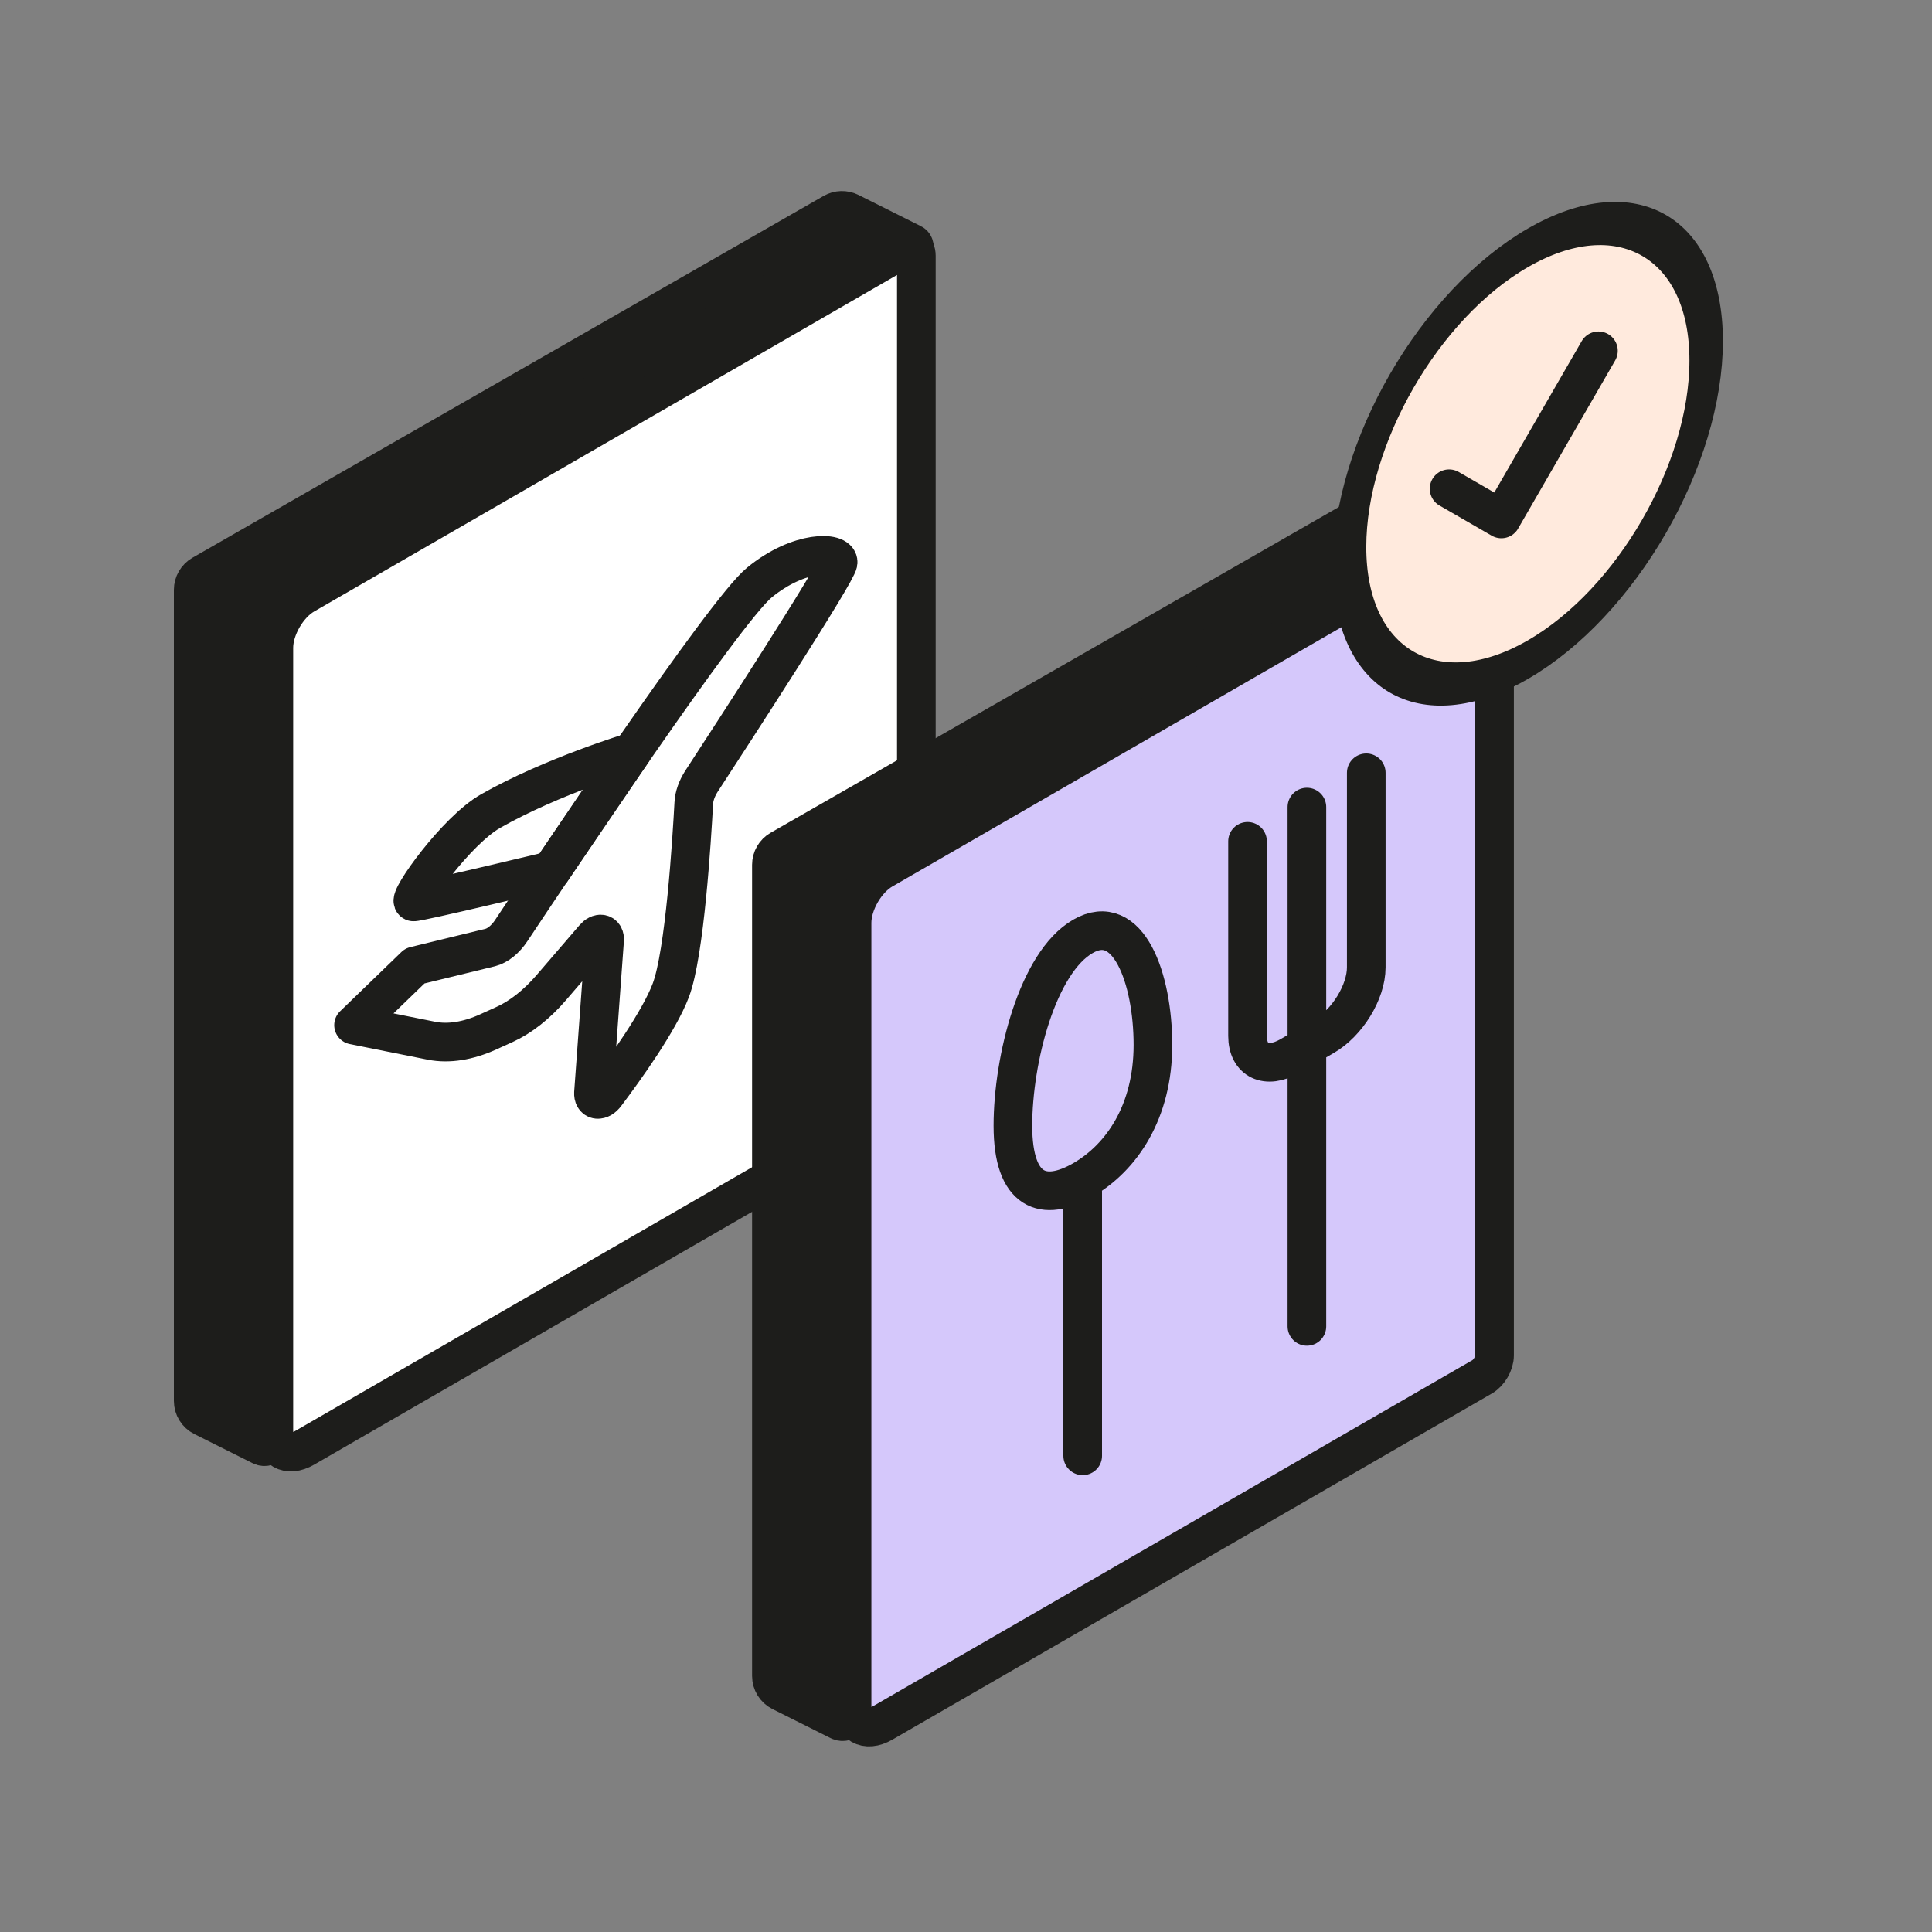
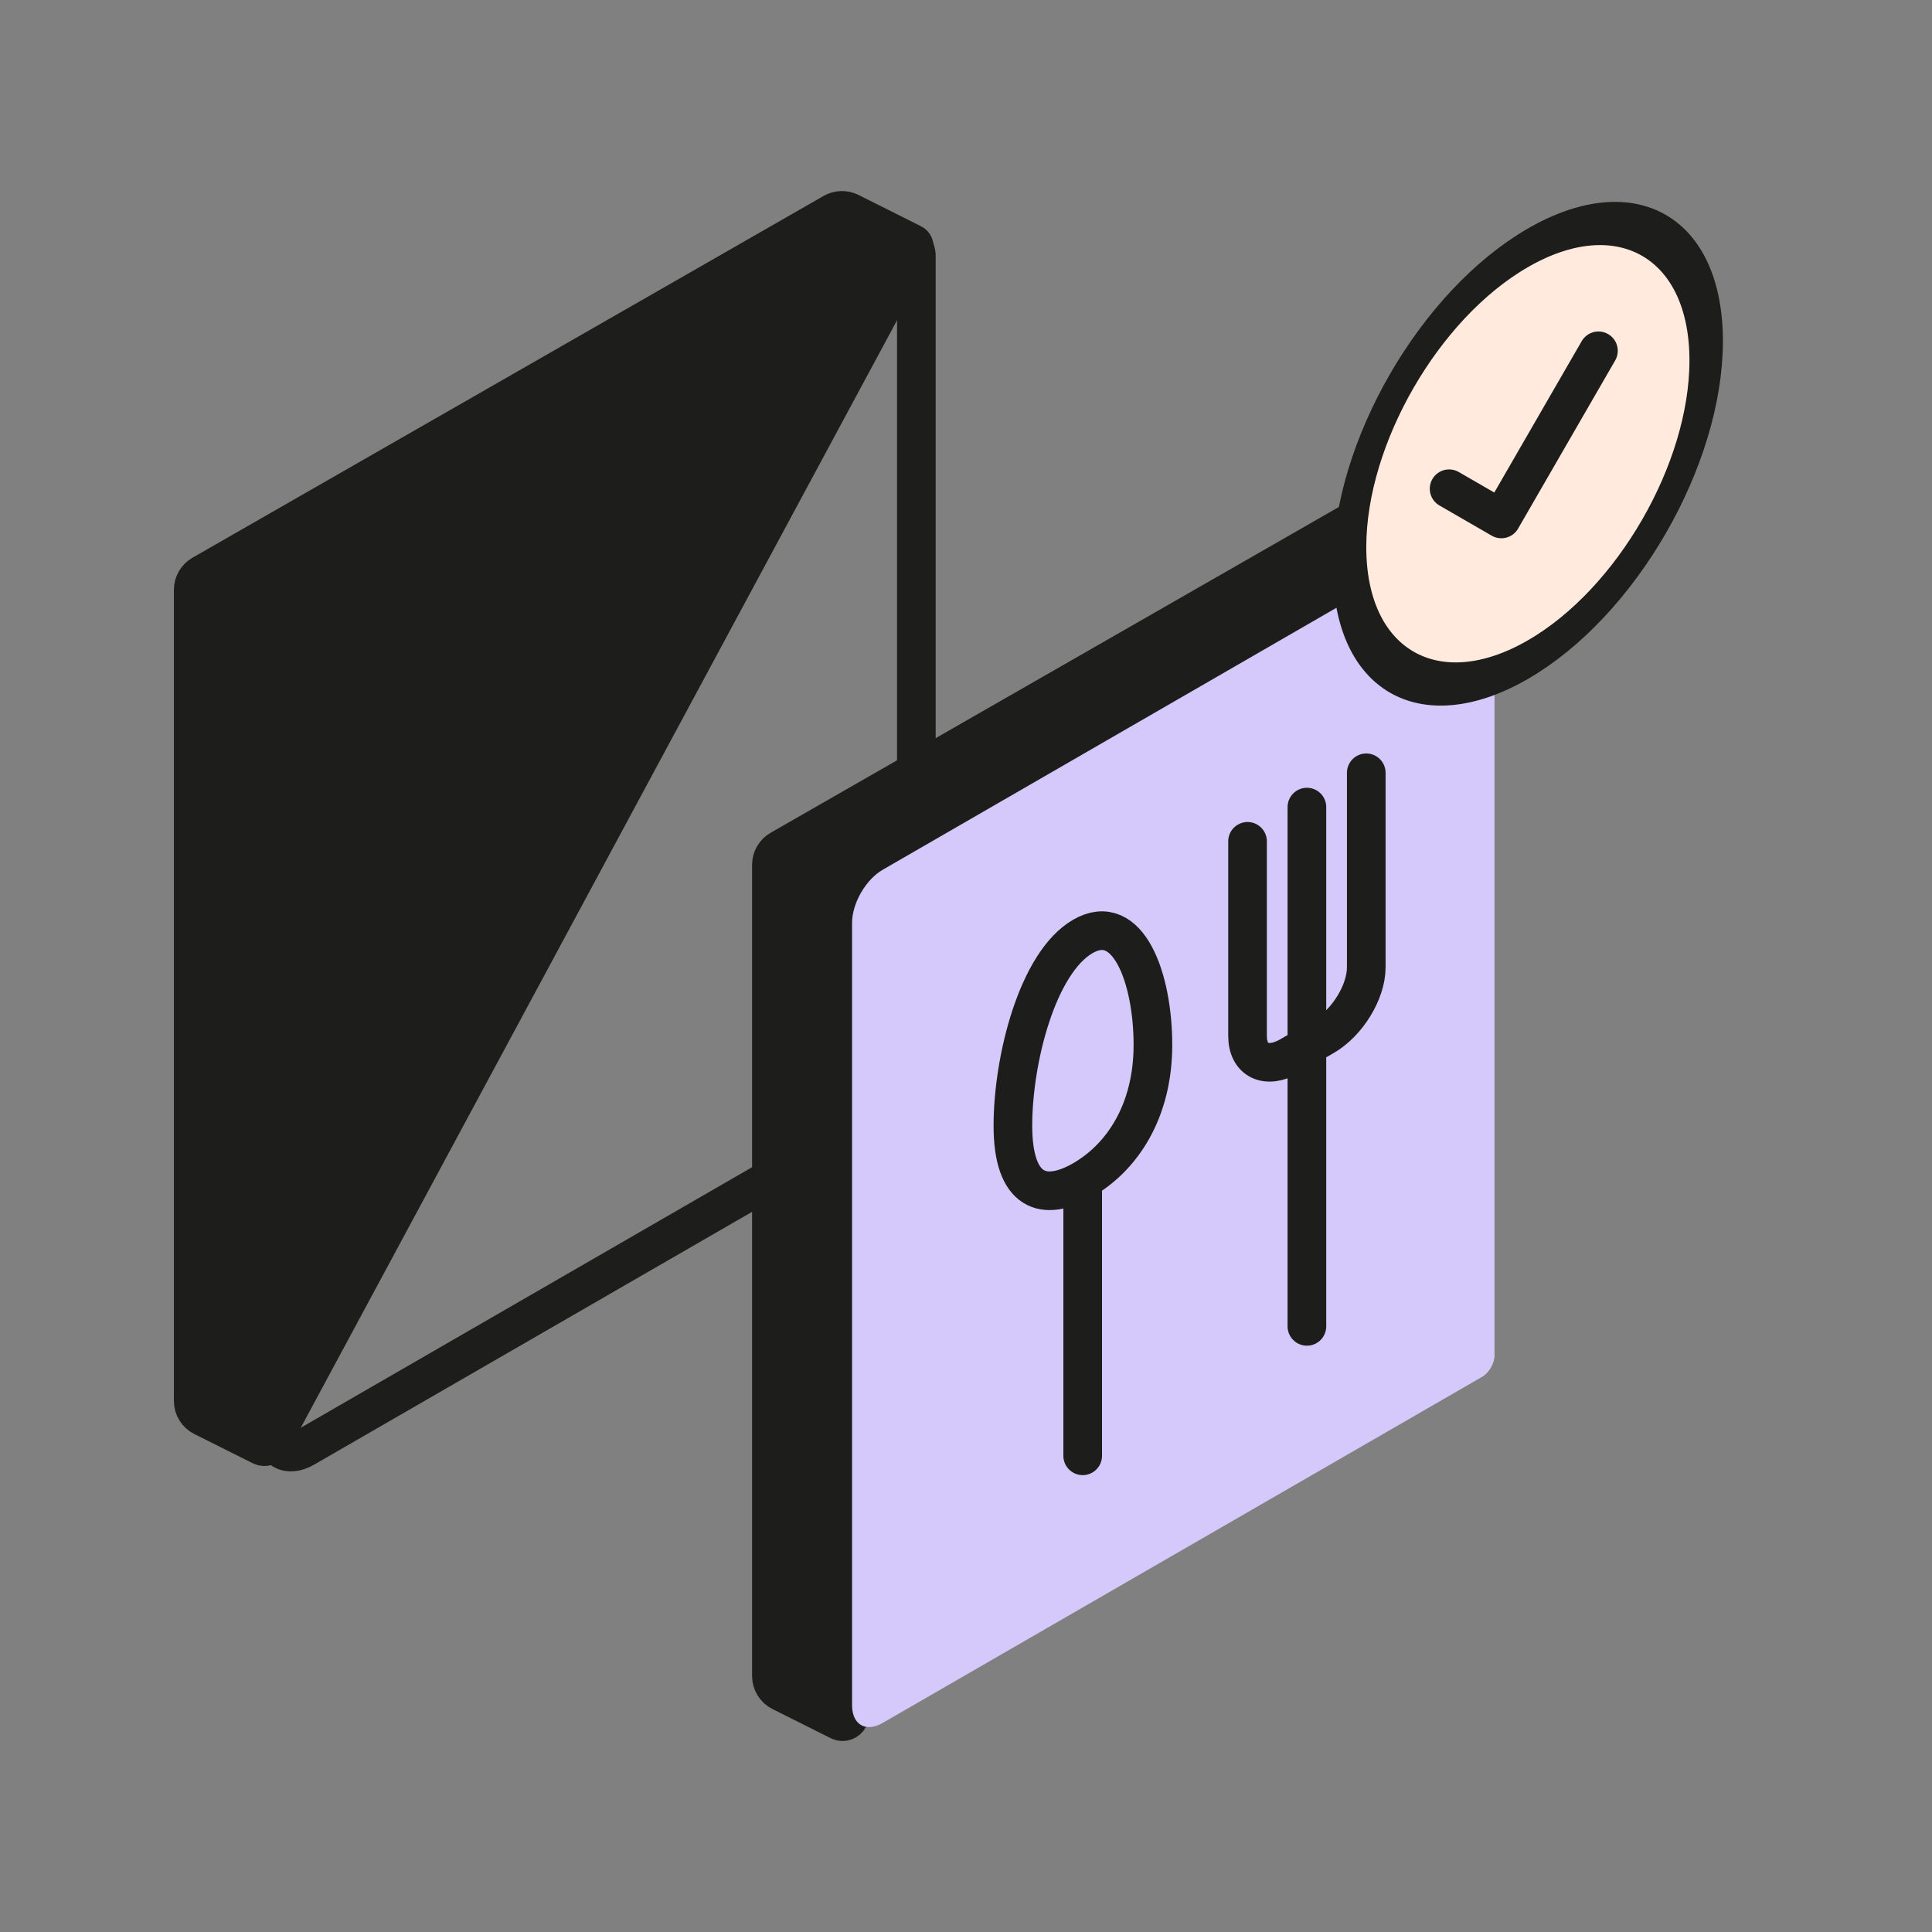
<svg xmlns="http://www.w3.org/2000/svg" width="40" height="40" viewBox="0 0 40 40" fill="none">
  <rect x="0" y="0" width="40" height="40" fill="#808080" stroke="none" />
  <path d="M4.203 29.333L5.409 29.936C5.48 29.972 5.566 29.944 5.603 29.875L18.92 5.141C18.94 5.105 18.925 5.059 18.888 5.041L17.596 4.394C17.486 4.339 17.356 4.343 17.25 4.404L4.184 11.894C4.07 11.96 4 12.081 4 12.212L4 29.005C4 29.144 4.078 29.271 4.203 29.333Z" fill="#1D1D1B" />
  <path d="M4.203 29.333L5.409 29.936C5.48 29.972 5.566 29.944 5.603 29.875L18.92 5.141C18.94 5.105 18.925 5.059 18.888 5.041L17.596 4.394C17.486 4.339 17.356 4.343 17.25 4.404L4.184 11.894C4.07 11.96 4 12.081 4 12.212L4 29.005C4 29.144 4.078 29.271 4.203 29.333Z" stroke="#1D1D1B" stroke-width="0.8" />
-   <path d="M5.67 13.413C5.67 13.008 5.954 12.516 6.305 12.313L18.718 5.147C18.858 5.066 18.972 5.132 18.972 5.294L18.972 22.371C18.972 22.533 18.858 22.73 18.718 22.811L6.305 29.977C5.954 30.18 5.67 30.015 5.67 29.61L5.67 13.413Z" fill="white" />
  <path d="M5.67 13.413C5.67 13.008 5.954 12.516 6.305 12.313L18.718 5.147C18.858 5.066 18.972 5.132 18.972 5.294L18.972 22.371C18.972 22.533 18.858 22.73 18.718 22.811L6.305 29.977C5.954 30.18 5.67 30.015 5.67 29.61L5.67 13.413Z" stroke="#1D1D1B" stroke-width="0.8" />
-   <path d="M8.589 19.998L10.152 19.617C10.226 19.598 10.304 19.557 10.38 19.496C10.455 19.435 10.526 19.356 10.586 19.265C11.457 17.953 14.996 12.655 15.723 12.06C16.554 11.38 17.369 11.419 17.353 11.646C17.34 11.843 15.117 15.265 14.52 16.18C14.475 16.251 14.437 16.327 14.41 16.404C14.383 16.481 14.367 16.557 14.364 16.628C14.324 17.371 14.178 19.74 13.888 20.504C13.647 21.141 12.941 22.127 12.542 22.657C12.516 22.692 12.486 22.72 12.455 22.739C12.424 22.757 12.393 22.765 12.367 22.762C12.34 22.759 12.319 22.744 12.305 22.72C12.291 22.696 12.285 22.664 12.287 22.627L12.518 19.461C12.52 19.429 12.515 19.401 12.504 19.38C12.492 19.358 12.474 19.344 12.452 19.34C12.43 19.335 12.405 19.34 12.378 19.353C12.351 19.366 12.325 19.388 12.301 19.416L11.415 20.446C11.117 20.793 10.781 21.058 10.449 21.209L10.112 21.362C9.69 21.554 9.286 21.617 8.934 21.547L7.32 21.224L8.589 19.998Z" stroke="#1D1D1B" stroke-width="0.8" stroke-miterlimit="10" stroke-linejoin="round" />
  <path d="M13.087 15.568C13.087 15.568 11.428 16.07 10.159 16.792C9.451 17.192 8.432 18.618 8.558 18.673C8.61 18.697 11.419 18.022 11.419 18.022L13.087 15.568Z" stroke="#1D1D1B" stroke-width="0.8" stroke-miterlimit="10" stroke-linejoin="round" />
  <path d="M16.173 35.027L17.379 35.63C17.45 35.665 17.537 35.638 17.574 35.568L30.891 10.835C30.91 10.798 30.896 10.753 30.859 10.734L29.567 10.088C29.457 10.033 29.327 10.037 29.22 10.098L16.155 17.588C16.041 17.653 15.971 17.774 15.971 17.906L15.971 34.699C15.971 34.838 16.049 34.965 16.173 35.027Z" fill="#1D1D1B" />
  <path d="M16.173 35.027L17.379 35.63C17.45 35.665 17.537 35.638 17.574 35.568L30.891 10.835C30.91 10.798 30.896 10.753 30.859 10.734L29.567 10.088C29.457 10.033 29.327 10.037 29.22 10.098L16.155 17.588C16.041 17.653 15.971 17.774 15.971 17.906L15.971 34.699C15.971 34.838 16.049 34.965 16.173 35.027Z" stroke="#1D1D1B" stroke-width="0.8" />
  <path d="M17.641 19.107C17.641 18.702 17.925 18.209 18.276 18.007L30.689 10.84C30.829 10.759 30.943 10.825 30.943 10.987L30.943 28.064C30.943 28.226 30.829 28.423 30.689 28.504L18.276 35.671C17.925 35.873 17.641 35.709 17.641 35.304L17.641 19.107Z" fill="#D5C8FB" />
-   <path d="M17.641 19.107C17.641 18.702 17.925 18.209 18.276 18.007L30.689 10.84C30.829 10.759 30.943 10.825 30.943 10.987L30.943 28.064C30.943 28.226 30.829 28.423 30.689 28.504L18.276 35.671C17.925 35.873 17.641 35.709 17.641 35.304L17.641 19.107Z" stroke="#1D1D1B" stroke-width="0.8" />
  <path d="M22.416 24.674L22.416 30.141M28.287 16L28.287 20.028C28.287 20.538 27.895 21.177 27.41 21.457L26.706 21.864C26.222 22.143 25.829 21.956 25.829 21.447L25.829 17.419M27.058 16.71L27.058 27.461M23.87 21.634C23.87 20.254 23.358 18.846 22.42 19.387C21.482 19.929 20.971 21.928 20.971 23.308C20.971 24.688 21.613 24.895 22.42 24.429C23.227 23.963 23.87 23.014 23.87 21.634Z" stroke="#1D1D1B" stroke-width="0.8" stroke-miterlimit="10" stroke-linecap="round" stroke-linejoin="round" />
  <circle cx="4.263" cy="4.263" r="4.263" transform="matrix(0.866 -0.5 2.20305e-08 1 27.941 7.263)" fill="#FFEADD" stroke="#1D1D1B" stroke-width="0.8" />
  <path d="M30.002 10.119L31.084 10.744L33.094 7.263" stroke="#1D1D1B" stroke-width="0.8" stroke-linecap="round" stroke-linejoin="round" />
</svg>